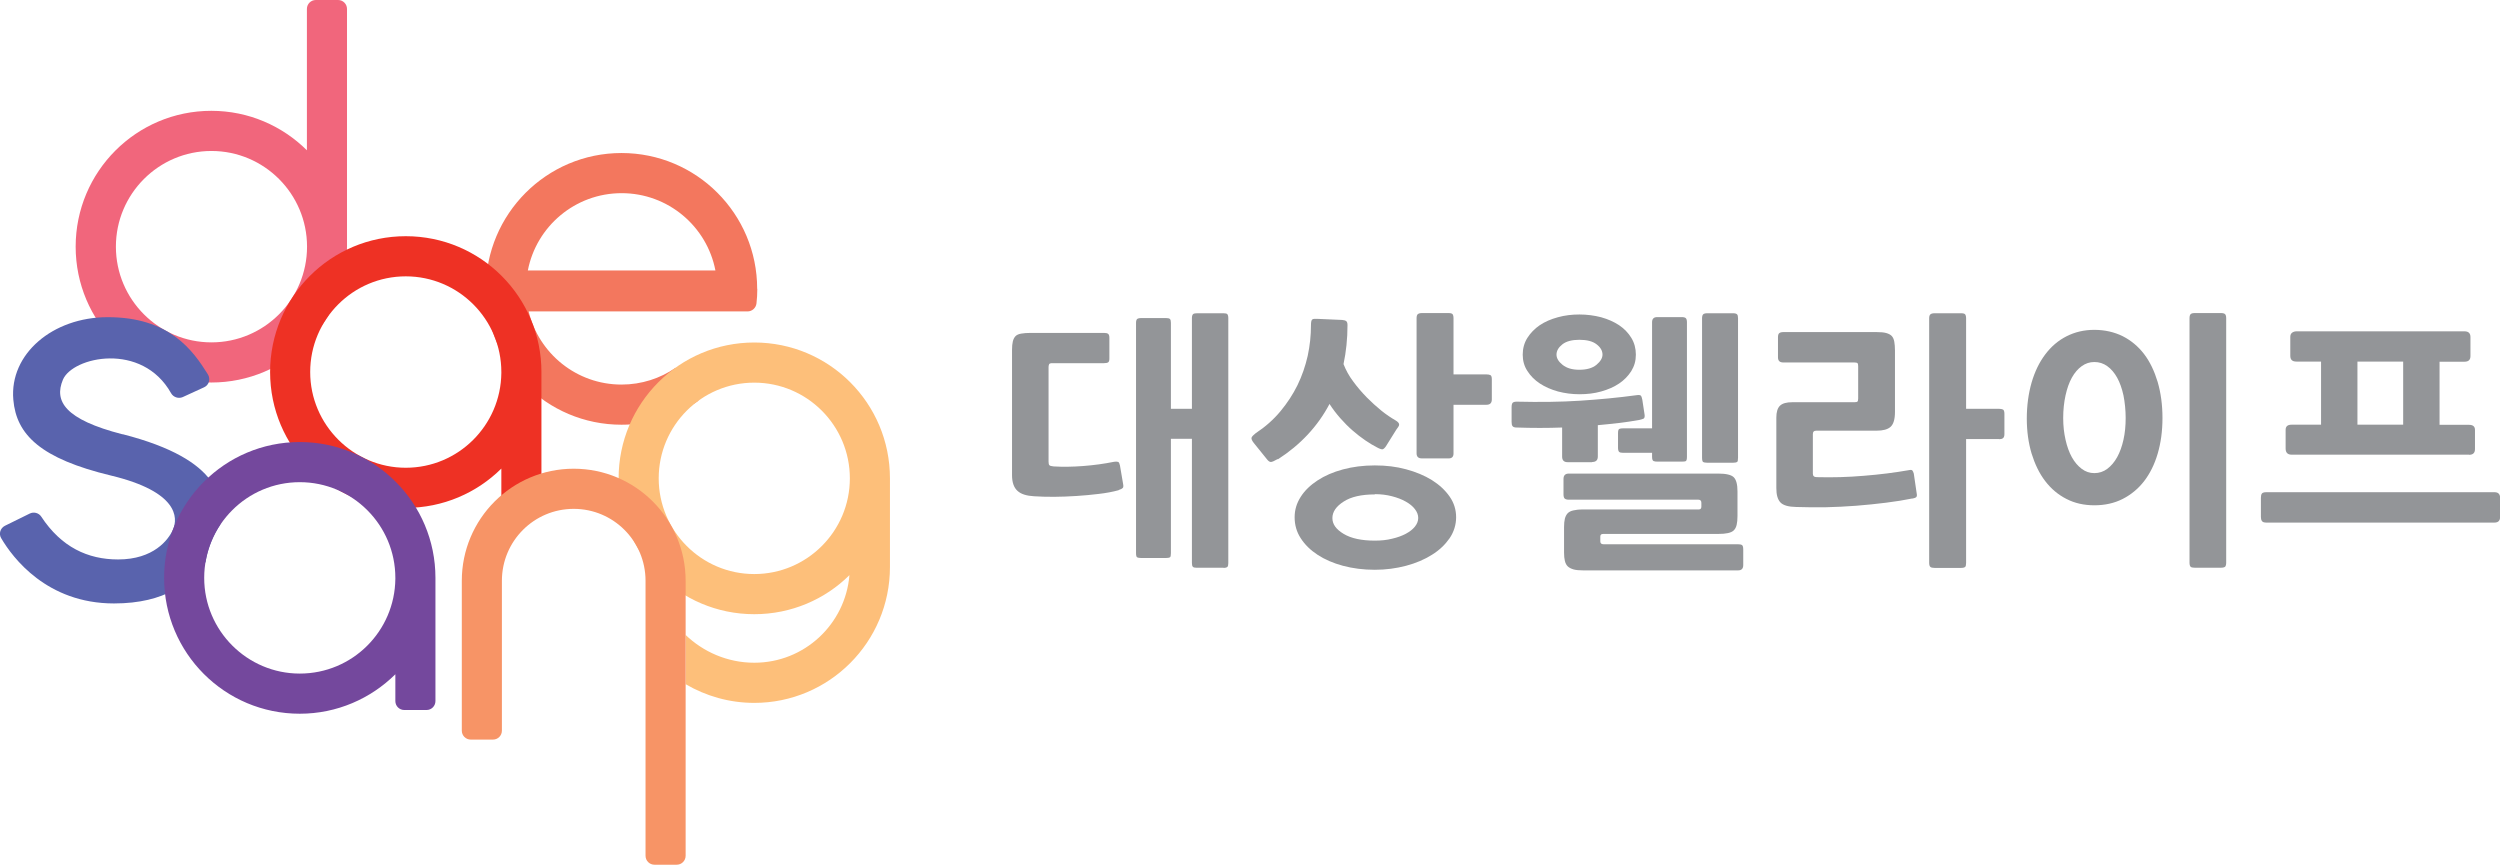
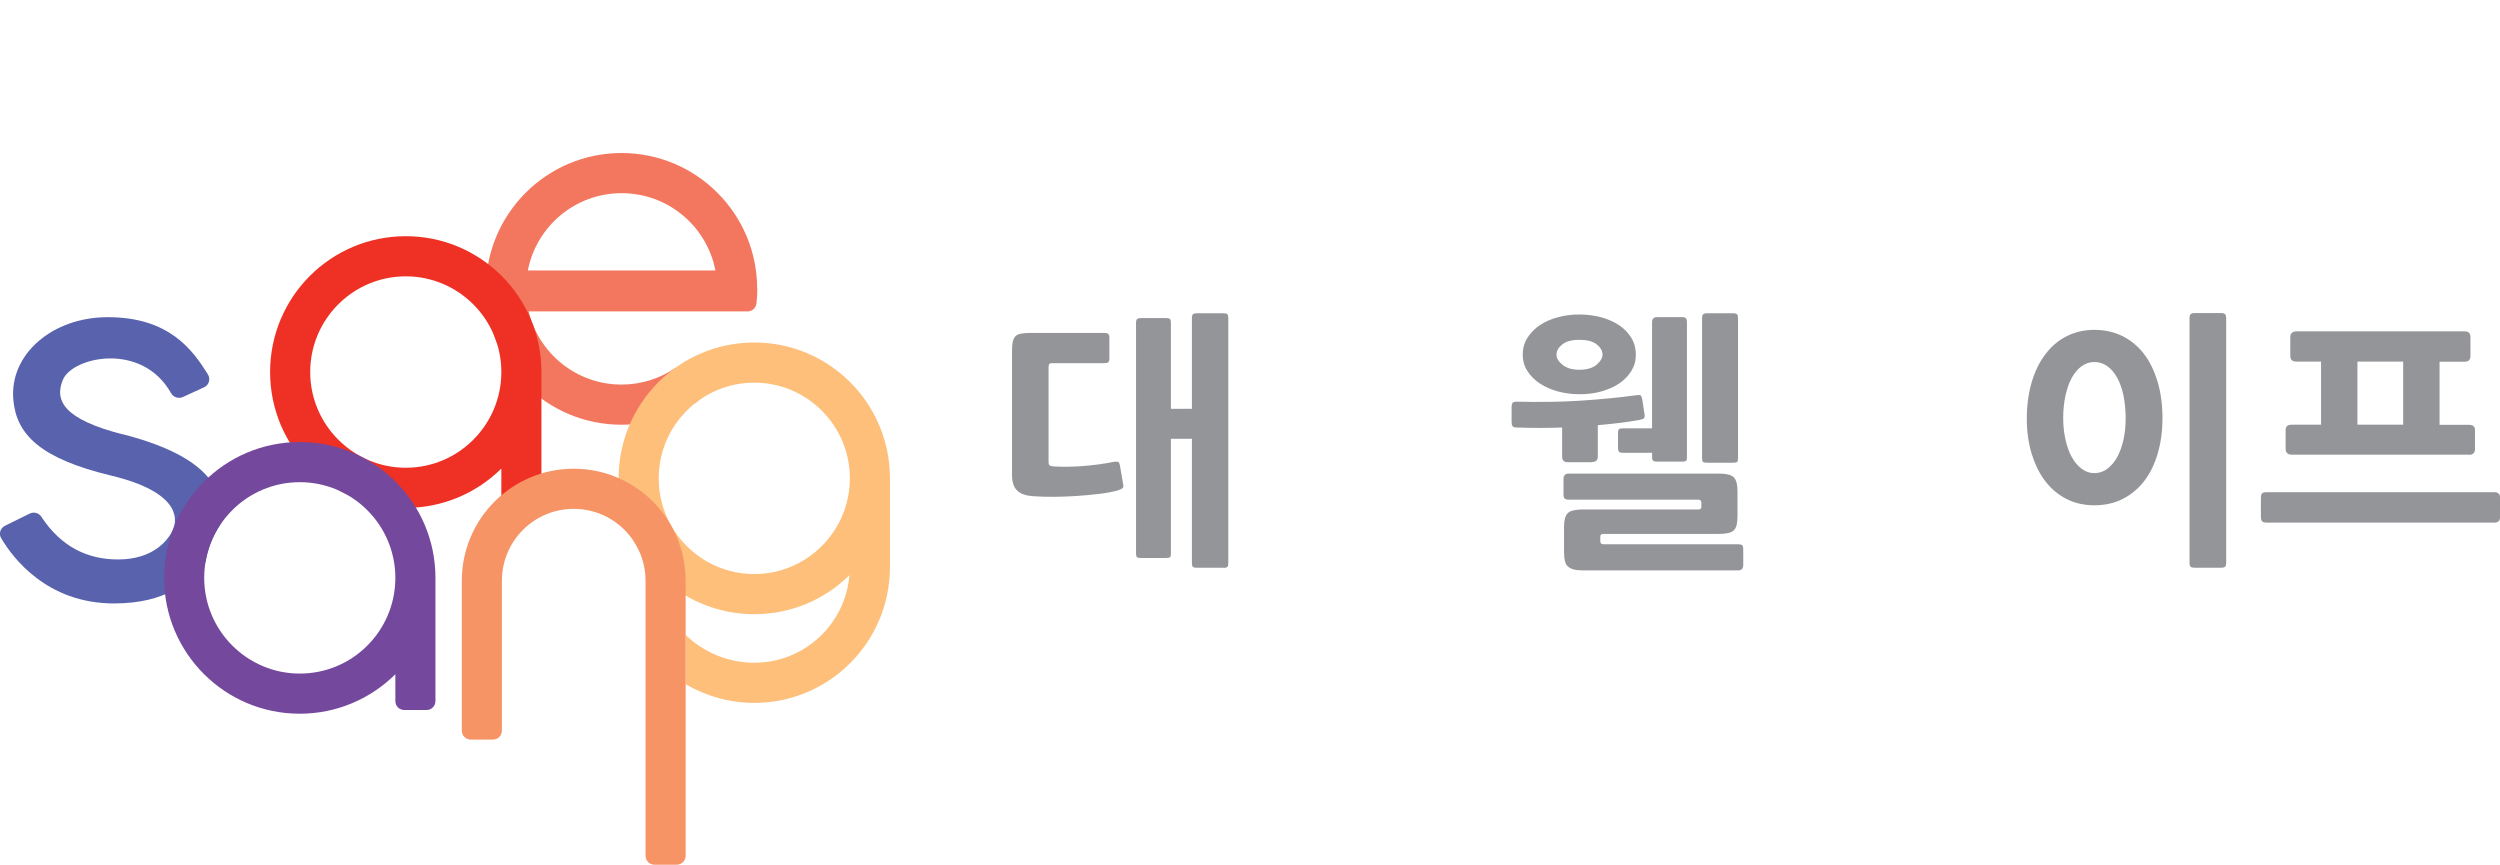
<svg xmlns="http://www.w3.org/2000/svg" width="292" height="101" viewBox="0 0 292 101" fill="none">
  <g clip-path="url(#clip0_1184_1232)">
    <path d="M88.437 33.74C88.437 24.971 81.348 17.873 72.591 17.873C63.833 17.873 56.744 25.004 56.744 33.74C56.744 42.509 63.833 49.607 72.591 49.607C75.927 49.607 79.038 48.563 81.588 46.797L78.91 42.958C77.113 44.195 74.932 44.918 72.591 44.918C67.33 44.918 62.919 41.272 61.748 36.374H87.314C87.843 36.374 88.292 35.972 88.356 35.443C88.421 34.88 88.453 34.318 88.453 33.74H88.437ZM61.652 31.588C62.647 26.449 67.169 22.562 72.606 22.562C78.044 22.562 82.567 26.449 83.561 31.588H61.652Z" fill="#F3775E" />
    <path d="M88.1 40.004C79.343 40.004 72.254 47.102 72.254 55.871C72.254 64.64 79.343 71.738 88.1 71.738C92.431 71.738 96.36 70.004 99.215 67.177C98.734 72.91 93.954 77.407 88.1 77.407C84.957 77.407 82.118 76.122 80.081 74.163V79.912C82.439 81.294 85.181 82.097 88.1 82.097C96.841 82.097 103.946 74.998 103.946 66.23V55.871C103.946 47.102 96.857 40.004 88.1 40.004ZM99.263 55.871C99.263 62.038 94.259 67.049 88.1 67.049C81.941 67.049 76.937 62.038 76.937 55.871C76.937 49.704 81.941 44.693 88.1 44.693C94.259 44.693 99.263 49.704 99.263 55.871Z" fill="#FDBF7A" />
-     <path d="M39.487 0H36.889C36.311 0 35.846 0.466 35.846 1.044V17.553C32.975 14.711 29.046 12.944 24.683 12.944C15.926 12.944 8.837 20.043 8.837 28.811C8.837 37.58 15.926 44.678 24.683 44.678C33.441 44.678 40.53 37.58 40.53 28.811V1.044C40.53 0.466 40.064 0 39.487 0ZM24.699 39.989C18.541 39.989 13.537 34.978 13.537 28.811C13.537 22.644 18.541 17.634 24.699 17.634C30.858 17.634 35.862 22.644 35.862 28.811C35.862 34.978 30.858 39.989 24.699 39.989Z" fill="#F1667C" />
    <path d="M14.323 50.73C7.554 48.995 6.303 46.843 7.346 44.354C8.469 41.672 16.584 39.873 19.984 45.928C20.241 46.394 20.851 46.602 21.348 46.378L23.834 45.237C24.411 44.98 24.62 44.274 24.283 43.728C22.518 40.901 19.776 37.031 12.559 37.047C6.175 37.047 1.091 41.335 1.556 46.683C1.909 50.794 4.764 53.572 12.976 55.548C20.786 57.427 20.802 60.462 20.209 61.843C19.68 63.048 17.948 65.344 13.793 65.344C10.249 65.344 7.153 63.899 4.812 60.334C4.523 59.9 3.946 59.755 3.481 59.98L0.578 61.41C0.032 61.683 -0.176 62.357 0.145 62.871C1.476 65.135 5.469 70.483 13.312 70.483C19.359 70.483 22.246 68.01 24.01 65.649C24.267 64.043 24.876 62.566 25.726 61.265C26.063 58.487 26.095 53.733 14.323 50.714V50.73Z" fill="#5963AD" />
    <path d="M47.394 27.588C38.637 27.588 31.548 34.686 31.548 43.455C31.548 52.224 38.637 59.322 47.394 59.322C51.741 59.322 55.686 57.572 58.557 54.729V57.844C58.557 58.423 59.022 58.888 59.6 58.888H62.198C62.775 58.888 63.24 58.423 63.24 57.844V43.455C63.24 34.686 56.151 27.588 47.394 27.588ZM58.557 43.455V43.567C58.493 49.686 53.521 54.633 47.394 54.633C41.267 54.633 36.231 49.622 36.231 43.455C36.231 37.288 41.235 32.277 47.394 32.277C53.553 32.277 58.557 37.288 58.557 43.455Z" fill="#EE3124" />
    <path d="M80.082 67.835C80.082 60.608 74.228 54.746 67.01 54.746C59.793 54.746 53.939 60.608 53.939 67.835V85.34C53.939 85.918 54.404 86.384 54.981 86.384H57.58C58.157 86.384 58.622 85.918 58.622 85.34V67.835C58.622 63.194 62.375 59.435 67.01 59.435C71.646 59.435 75.399 63.194 75.399 67.835V99.954C75.399 100.533 75.864 100.998 76.441 100.998H79.04C79.617 100.998 80.082 100.533 80.082 99.954V67.835Z" fill="#F79466" />
    <path d="M35.014 51.629C26.257 51.629 19.168 58.727 19.168 67.496C19.168 76.265 26.257 83.363 35.014 83.363C39.36 83.363 43.306 81.597 46.177 78.754V81.885C46.177 82.464 46.642 82.929 47.219 82.929H49.818C50.395 82.929 50.86 82.464 50.86 81.885V67.496C50.86 58.727 43.771 51.629 35.014 51.629ZM46.177 67.496V67.608C46.113 73.727 41.157 78.674 35.014 78.674C28.871 78.674 23.851 73.663 23.851 67.496C23.851 61.329 28.855 56.318 35.014 56.318C41.173 56.318 46.177 61.329 46.177 67.496Z" fill="#74489D" />
-     <path d="M130.651 57.257C129.945 57.45 129.176 57.594 128.325 57.69C127.475 57.787 126.609 57.883 125.727 57.931C124.845 57.98 123.979 58.028 123.129 58.028C122.279 58.028 121.493 58.012 120.787 57.964C119.921 57.915 119.264 57.723 118.847 57.337C118.43 56.968 118.205 56.358 118.205 55.506V40.876C118.205 40.458 118.237 40.121 118.301 39.864C118.365 39.607 118.478 39.398 118.622 39.254C118.766 39.109 118.991 39.013 119.28 38.965C119.568 38.917 119.921 38.884 120.354 38.884H128.951C129.176 38.884 129.336 38.917 129.432 38.997C129.528 39.077 129.576 39.222 129.576 39.447V41.888C129.576 42.112 129.528 42.257 129.432 42.321C129.336 42.386 129.176 42.418 128.951 42.418H122.904C122.696 42.418 122.568 42.466 122.536 42.546C122.503 42.626 122.471 42.739 122.471 42.851V53.916C122.471 54.141 122.503 54.286 122.584 54.35C122.648 54.414 122.808 54.446 123.065 54.478C124.123 54.543 125.278 54.527 126.529 54.43C127.78 54.334 128.951 54.173 130.058 53.949C130.33 53.9 130.507 53.916 130.603 53.949C130.699 53.997 130.763 54.141 130.811 54.366L131.18 56.534C131.228 56.759 131.212 56.92 131.132 57C131.052 57.08 130.908 57.16 130.683 57.225L130.651 57.257ZM142.905 66.315H139.777C139.553 66.315 139.392 66.282 139.328 66.202C139.248 66.122 139.216 65.977 139.216 65.752V51.251H136.762V64.612C136.762 64.885 136.73 65.046 136.65 65.094C136.569 65.142 136.425 65.174 136.2 65.174H133.281C133.057 65.174 132.896 65.142 132.816 65.094C132.736 65.046 132.688 64.885 132.688 64.612V37.712C132.688 37.487 132.736 37.343 132.816 37.262C132.896 37.198 133.057 37.15 133.281 37.15H136.2C136.425 37.15 136.569 37.182 136.65 37.262C136.73 37.343 136.762 37.487 136.762 37.712V47.749H139.216V37.15C139.216 36.925 139.264 36.781 139.344 36.7C139.424 36.62 139.585 36.588 139.809 36.588H142.905C143.129 36.588 143.29 36.62 143.354 36.7C143.418 36.781 143.466 36.925 143.466 37.15V65.769C143.466 65.993 143.434 66.138 143.354 66.218C143.274 66.282 143.129 66.331 142.905 66.331V66.315Z" fill="#939598" />
-     <path d="M149.224 53.622C148.84 53.847 148.567 53.959 148.439 53.959C148.31 53.959 148.15 53.863 147.989 53.654L146.434 51.727C146.209 51.438 146.129 51.229 146.193 51.084C146.257 50.956 146.418 50.795 146.658 50.603C147.781 49.864 148.743 49.013 149.545 48.049C150.347 47.086 151.021 46.058 151.55 44.982C152.079 43.89 152.464 42.766 152.737 41.577C152.994 40.389 153.122 39.184 153.122 37.964C153.122 37.61 153.17 37.401 153.266 37.321C153.362 37.241 153.555 37.225 153.844 37.241L156.763 37.369C156.987 37.386 157.148 37.434 157.244 37.514C157.34 37.594 157.388 37.739 157.388 37.964C157.388 39.57 157.228 41.095 156.923 42.525C157.196 43.231 157.565 43.906 158.062 44.564C158.543 45.223 159.072 45.833 159.634 46.411C160.195 46.973 160.772 47.503 161.35 47.969C161.927 48.435 162.488 48.804 162.986 49.093C163.274 49.254 163.419 49.43 163.419 49.591C163.419 49.671 163.387 49.767 163.306 49.88C163.226 49.992 163.162 50.089 163.098 50.169L161.895 52.096C161.735 52.337 161.59 52.466 161.462 52.482C161.334 52.482 161.125 52.417 160.836 52.257C160.419 52.048 159.97 51.775 159.473 51.438C158.976 51.1 158.479 50.715 157.982 50.282C157.484 49.848 157.003 49.366 156.538 48.836C156.073 48.306 155.656 47.76 155.287 47.182C153.908 49.8 151.887 51.952 149.273 53.638L149.224 53.622ZM160.58 66.55C159.233 66.55 157.998 66.389 156.859 66.084C155.72 65.779 154.726 65.346 153.892 64.799C153.058 64.254 152.4 63.611 151.919 62.856C151.438 62.117 151.213 61.298 151.213 60.415C151.213 59.532 151.454 58.777 151.919 58.038C152.384 57.3 153.058 56.657 153.892 56.111C154.726 55.565 155.72 55.132 156.859 54.826C157.998 54.521 159.233 54.361 160.58 54.361C161.927 54.361 163.082 54.505 164.221 54.81C165.359 55.115 166.37 55.533 167.252 56.079C168.118 56.625 168.808 57.267 169.321 58.006C169.834 58.745 170.075 59.548 170.075 60.415C170.075 61.282 169.818 62.117 169.321 62.856C168.808 63.595 168.134 64.254 167.252 64.799C166.386 65.346 165.375 65.779 164.221 66.084C163.066 66.389 161.863 66.55 160.58 66.55ZM160.58 57.749C159.024 57.749 157.805 58.022 156.939 58.584C156.057 59.147 155.624 59.789 155.624 60.511C155.624 61.234 156.057 61.828 156.939 62.358C157.821 62.888 159.04 63.145 160.58 63.145C161.302 63.145 161.975 63.081 162.601 62.92C163.226 62.776 163.755 62.583 164.205 62.342C164.654 62.102 165.006 61.828 165.263 61.507C165.52 61.186 165.648 60.849 165.648 60.495C165.648 60.142 165.52 59.805 165.263 59.468C165.006 59.13 164.654 58.841 164.189 58.584C163.739 58.327 163.194 58.119 162.569 57.958C161.943 57.797 161.286 57.717 160.58 57.717V57.749ZM173.619 47.278H169.77V52.98C169.77 53.349 169.578 53.542 169.209 53.542H166.081C165.664 53.542 165.456 53.349 165.456 52.947V37.161C165.456 36.936 165.504 36.775 165.6 36.695C165.696 36.615 165.857 36.566 166.081 36.566H169.209C169.433 36.566 169.594 36.615 169.658 36.695C169.722 36.775 169.77 36.936 169.77 37.161V43.729H173.619C173.812 43.729 173.956 43.761 174.068 43.809C174.181 43.858 174.245 44.018 174.245 44.291V46.652C174.245 47.069 174.036 47.278 173.619 47.278Z" fill="#939598" />
+     <path d="M130.651 57.257C129.945 57.45 129.176 57.594 128.325 57.69C127.475 57.787 126.609 57.883 125.727 57.931C124.845 57.98 123.979 58.028 123.129 58.028C122.279 58.028 121.493 58.012 120.787 57.964C119.921 57.915 119.264 57.723 118.847 57.337C118.43 56.968 118.205 56.358 118.205 55.506V40.876C118.205 40.458 118.237 40.121 118.301 39.864C118.365 39.607 118.478 39.398 118.622 39.254C118.766 39.109 118.991 39.013 119.28 38.965C119.568 38.917 119.921 38.884 120.354 38.884H128.951C129.176 38.884 129.336 38.917 129.432 38.997C129.528 39.077 129.576 39.222 129.576 39.447V41.888C129.576 42.112 129.528 42.257 129.432 42.321C129.336 42.386 129.176 42.418 128.951 42.418H122.904C122.696 42.418 122.568 42.466 122.536 42.546C122.503 42.626 122.471 42.739 122.471 42.851V53.916C122.471 54.141 122.503 54.286 122.584 54.35C122.648 54.414 122.808 54.446 123.065 54.478C124.123 54.543 125.278 54.527 126.529 54.43C127.78 54.334 128.951 54.173 130.058 53.949C130.33 53.9 130.507 53.916 130.603 53.949C130.699 53.997 130.763 54.141 130.811 54.366L131.18 56.534C131.228 56.759 131.212 56.92 131.132 57C131.052 57.08 130.908 57.16 130.683 57.225L130.651 57.257M142.905 66.315H139.777C139.553 66.315 139.392 66.282 139.328 66.202C139.248 66.122 139.216 65.977 139.216 65.752V51.251H136.762V64.612C136.762 64.885 136.73 65.046 136.65 65.094C136.569 65.142 136.425 65.174 136.2 65.174H133.281C133.057 65.174 132.896 65.142 132.816 65.094C132.736 65.046 132.688 64.885 132.688 64.612V37.712C132.688 37.487 132.736 37.343 132.816 37.262C132.896 37.198 133.057 37.15 133.281 37.15H136.2C136.425 37.15 136.569 37.182 136.65 37.262C136.73 37.343 136.762 37.487 136.762 37.712V47.749H139.216V37.15C139.216 36.925 139.264 36.781 139.344 36.7C139.424 36.62 139.585 36.588 139.809 36.588H142.905C143.129 36.588 143.29 36.62 143.354 36.7C143.418 36.781 143.466 36.925 143.466 37.15V65.769C143.466 65.993 143.434 66.138 143.354 66.218C143.274 66.282 143.129 66.331 142.905 66.331V66.315Z" fill="#939598" />
    <path d="M185.969 53.981H183.082C182.665 53.981 182.456 53.756 182.456 53.338V49.934C180.74 49.998 178.976 49.998 177.148 49.934C176.907 49.934 176.747 49.885 176.666 49.773C176.586 49.677 176.554 49.5 176.554 49.275V47.573C176.554 47.3 176.602 47.123 176.682 47.043C176.763 46.962 176.923 46.914 177.148 46.914C179.842 46.979 182.312 46.947 184.557 46.802C186.803 46.657 189 46.449 191.133 46.16C191.422 46.111 191.598 46.144 191.662 46.224C191.727 46.304 191.775 46.465 191.823 46.69L192.096 48.488C192.112 48.713 192.063 48.858 191.951 48.906C191.839 48.954 191.679 49.002 191.47 49.05C190.684 49.195 189.898 49.307 189.096 49.404C188.294 49.5 187.476 49.58 186.626 49.661V53.322C186.626 53.756 186.402 53.965 185.937 53.965L185.969 53.981ZM184.477 46.047C183.611 46.047 182.777 45.935 181.975 45.726C181.173 45.501 180.468 45.196 179.858 44.794C179.249 44.393 178.767 43.911 178.399 43.333C178.03 42.771 177.853 42.129 177.853 41.422C177.853 40.715 178.03 40.041 178.399 39.463C178.767 38.884 179.249 38.387 179.842 37.985C180.435 37.584 181.141 37.279 181.959 37.054C182.777 36.829 183.611 36.732 184.477 36.732C185.343 36.732 186.209 36.845 187.011 37.054C187.813 37.279 188.503 37.584 189.112 37.985C189.706 38.387 190.187 38.884 190.54 39.463C190.893 40.041 191.069 40.699 191.069 41.422C191.069 42.145 190.893 42.755 190.54 43.333C190.187 43.895 189.706 44.393 189.112 44.794C188.519 45.196 187.813 45.501 187.011 45.726C186.209 45.951 185.375 46.047 184.477 46.047ZM184.477 39.687C183.611 39.687 182.937 39.864 182.488 40.217C182.039 40.571 181.799 40.972 181.799 41.422C181.799 41.839 182.039 42.241 182.504 42.61C182.986 42.996 183.627 43.188 184.461 43.188C185.327 43.188 186.001 42.996 186.466 42.61C186.931 42.225 187.172 41.823 187.172 41.422C187.172 40.972 186.947 40.571 186.482 40.217C186.033 39.864 185.359 39.687 184.461 39.687H184.477ZM203.05 66.62H184.894C184.445 66.62 184.076 66.588 183.788 66.507C183.515 66.427 183.29 66.315 183.114 66.154C182.953 65.993 182.841 65.785 182.777 65.512C182.713 65.255 182.681 64.933 182.681 64.532V61.561C182.681 61.175 182.713 60.838 182.777 60.581C182.841 60.324 182.954 60.115 183.098 59.955C183.258 59.794 183.467 59.682 183.755 59.618C184.028 59.553 184.397 59.505 184.862 59.505H198.415C198.623 59.505 198.72 59.393 198.72 59.168V58.734C198.72 58.493 198.607 58.365 198.383 58.365H183.242C183.018 58.365 182.857 58.317 182.761 58.236C182.665 58.156 182.617 57.98 182.617 57.739V55.94C182.617 55.522 182.825 55.314 183.242 55.314H200.676C201.606 55.314 202.216 55.458 202.505 55.747C202.793 56.036 202.938 56.582 202.938 57.385V60.276C202.938 60.694 202.906 61.031 202.841 61.304C202.777 61.577 202.665 61.786 202.505 61.946C202.344 62.107 202.104 62.203 201.815 62.267C201.526 62.332 201.141 62.364 200.66 62.364H187.252C187.027 62.364 186.915 62.46 186.915 62.669V63.231C186.915 63.456 187.043 63.568 187.284 63.568H202.986C203.21 63.568 203.371 63.6 203.467 63.665C203.563 63.729 203.611 63.906 203.611 64.195V65.993C203.611 66.411 203.419 66.62 203.018 66.62H203.05ZM196.442 53.916H193.555C193.395 53.916 193.25 53.9 193.138 53.852C193.026 53.804 192.962 53.643 192.962 53.354V52.889H189.577C189.353 52.889 189.193 52.856 189.112 52.776C189.032 52.696 188.984 52.535 188.984 52.294V50.592C188.984 50.303 189.032 50.142 189.144 50.094C189.241 50.046 189.385 50.03 189.577 50.03H192.962V37.632C192.962 37.246 193.154 37.038 193.555 37.038H196.442C196.667 37.038 196.827 37.086 196.907 37.166C196.987 37.246 197.035 37.407 197.035 37.632V53.354C197.035 53.643 196.987 53.804 196.907 53.852C196.827 53.9 196.667 53.916 196.442 53.916ZM202.44 54.045H199.393C199.169 54.045 199.008 54.013 198.928 53.965C198.848 53.916 198.8 53.74 198.8 53.451V37.182C198.8 36.957 198.848 36.797 198.928 36.716C199.008 36.636 199.169 36.588 199.393 36.588H202.44C202.665 36.588 202.809 36.636 202.89 36.716C202.97 36.797 203.002 36.957 203.002 37.182V53.451C203.002 53.74 202.97 53.916 202.89 53.965C202.809 54.013 202.665 54.045 202.44 54.045Z" fill="#939598" />
-     <path d="M223.37 58.22C222.44 58.413 221.413 58.574 220.275 58.718C219.152 58.863 217.981 58.975 216.794 59.072C215.607 59.168 214.405 59.216 213.218 59.248C212.015 59.264 210.876 59.248 209.801 59.216C208.887 59.2 208.278 59.023 207.957 58.686C207.636 58.349 207.476 57.803 207.476 57.016V48.777C207.476 48.119 207.62 47.653 207.909 47.38C208.198 47.107 208.679 46.979 209.336 46.979H216.602C216.794 46.979 216.907 46.947 216.955 46.898C217.003 46.85 217.035 46.722 217.035 46.545V42.771C217.035 42.578 217.003 42.466 216.955 42.418C216.907 42.369 216.778 42.337 216.602 42.337H208.294C207.877 42.337 207.668 42.145 207.668 41.743V39.382C207.668 39.157 207.716 38.997 207.813 38.917C207.909 38.836 208.069 38.788 208.294 38.788H219.216C219.665 38.788 220.034 38.82 220.323 38.901C220.595 38.981 220.82 39.093 220.964 39.254C221.109 39.414 221.205 39.639 221.253 39.912C221.301 40.185 221.333 40.523 221.333 40.94V48.103C221.333 48.97 221.157 49.548 220.82 49.853C220.483 50.158 219.938 50.303 219.184 50.303H212.143C211.87 50.303 211.742 50.431 211.742 50.704V55.33C211.742 55.603 211.902 55.731 212.207 55.731C214.02 55.779 215.864 55.731 217.709 55.571C219.553 55.426 221.317 55.201 222.969 54.912C223.178 54.864 223.306 54.88 223.37 54.96C223.434 55.041 223.482 55.153 223.531 55.314L223.867 57.61C223.915 57.835 223.899 57.98 223.819 58.06C223.739 58.14 223.595 58.188 223.37 58.236V58.22ZM233.491 51.283H229.641V65.736C229.641 65.977 229.609 66.138 229.529 66.218C229.449 66.282 229.304 66.331 229.08 66.331H225.952C225.728 66.331 225.567 66.299 225.471 66.218C225.375 66.138 225.327 65.977 225.327 65.736V37.182C225.327 36.957 225.375 36.797 225.471 36.716C225.567 36.636 225.728 36.588 225.952 36.588H229.08C229.304 36.588 229.465 36.636 229.529 36.716C229.593 36.797 229.641 36.957 229.641 37.182V47.749H233.491C233.683 47.749 233.827 47.782 233.94 47.83C234.052 47.878 234.116 48.055 234.116 48.344V50.704C234.116 50.945 234.052 51.106 233.94 51.186C233.827 51.267 233.683 51.299 233.491 51.299V51.283Z" fill="#939598" />
    <path d="M244.621 59.018C243.419 59.018 242.328 58.777 241.366 58.279C240.387 57.781 239.569 57.091 238.88 56.191C238.19 55.292 237.677 54.216 237.292 52.98C236.923 51.743 236.73 50.378 236.73 48.884C236.73 47.391 236.923 45.961 237.292 44.677C237.661 43.408 238.19 42.316 238.88 41.4C239.569 40.485 240.387 39.778 241.366 39.281C242.344 38.783 243.419 38.526 244.621 38.526C245.824 38.526 246.947 38.783 247.925 39.264C248.904 39.762 249.738 40.453 250.427 41.352C251.117 42.252 251.63 43.344 252.015 44.612C252.384 45.881 252.577 47.278 252.577 48.82C252.577 50.362 252.384 51.743 252.015 52.996C251.646 54.248 251.117 55.308 250.427 56.208C249.738 57.091 248.904 57.781 247.925 58.279C246.947 58.777 245.84 59.018 244.621 59.018ZM244.621 42.284C244.076 42.284 243.595 42.444 243.146 42.766C242.697 43.087 242.312 43.536 241.991 44.114C241.67 44.693 241.43 45.383 241.253 46.186C241.077 46.989 240.981 47.873 240.981 48.82C240.981 49.768 241.077 50.571 241.253 51.358C241.43 52.144 241.67 52.819 241.991 53.397C242.312 53.975 242.697 54.425 243.146 54.762C243.595 55.099 244.076 55.26 244.621 55.26C245.167 55.26 245.68 55.099 246.129 54.762C246.578 54.425 246.963 53.975 247.284 53.397C247.605 52.819 247.845 52.144 248.022 51.358C248.198 50.571 248.278 49.719 248.278 48.82C248.278 47.921 248.182 46.989 248.022 46.186C247.845 45.383 247.605 44.693 247.284 44.114C246.963 43.536 246.578 43.087 246.129 42.766C245.68 42.444 245.183 42.284 244.621 42.284ZM259.425 66.309H256.33C256.105 66.309 255.945 66.277 255.865 66.197C255.784 66.116 255.736 65.956 255.736 65.715V37.161C255.736 36.936 255.784 36.775 255.865 36.695C255.945 36.615 256.105 36.566 256.33 36.566H259.425C259.65 36.566 259.81 36.615 259.89 36.695C259.97 36.775 260.019 36.936 260.019 37.161V65.715C260.019 65.956 259.97 66.116 259.89 66.197C259.81 66.261 259.65 66.309 259.425 66.309Z" fill="#939598" />
    <path d="M291.356 61.038H264.7C264.427 61.038 264.267 60.974 264.186 60.846C264.106 60.717 264.074 60.573 264.074 60.38V58.148C264.074 57.923 264.106 57.762 264.186 57.65C264.251 57.553 264.427 57.489 264.7 57.489H291.356C291.789 57.489 292.013 57.714 292.013 58.148V60.38C292.013 60.813 291.789 61.038 291.356 61.038ZM288.373 53.105H267.651C267.202 53.105 266.961 52.864 266.961 52.398V50.198C266.961 49.813 267.186 49.604 267.651 49.604H271.099V42.232H268.212C267.731 42.232 267.506 42.008 267.506 41.558V39.358C267.506 39.133 267.571 38.972 267.715 38.86C267.843 38.764 268.02 38.699 268.228 38.699H287.859C288.309 38.699 288.549 38.924 288.549 39.358V41.59C288.549 42.024 288.325 42.248 287.859 42.248H284.94V49.62H288.389C288.838 49.62 289.078 49.813 289.078 50.214V52.446C289.078 52.896 288.854 53.121 288.389 53.121L288.373 53.105ZM275.349 49.604H280.69V42.232H275.349V49.604Z" fill="#939598" />
  </g>
  <defs>
    <clipPath id="clip0_1184_1232">
      <rect width="292" height="101" fill="white" />
    </clipPath>
  </defs>
</svg>